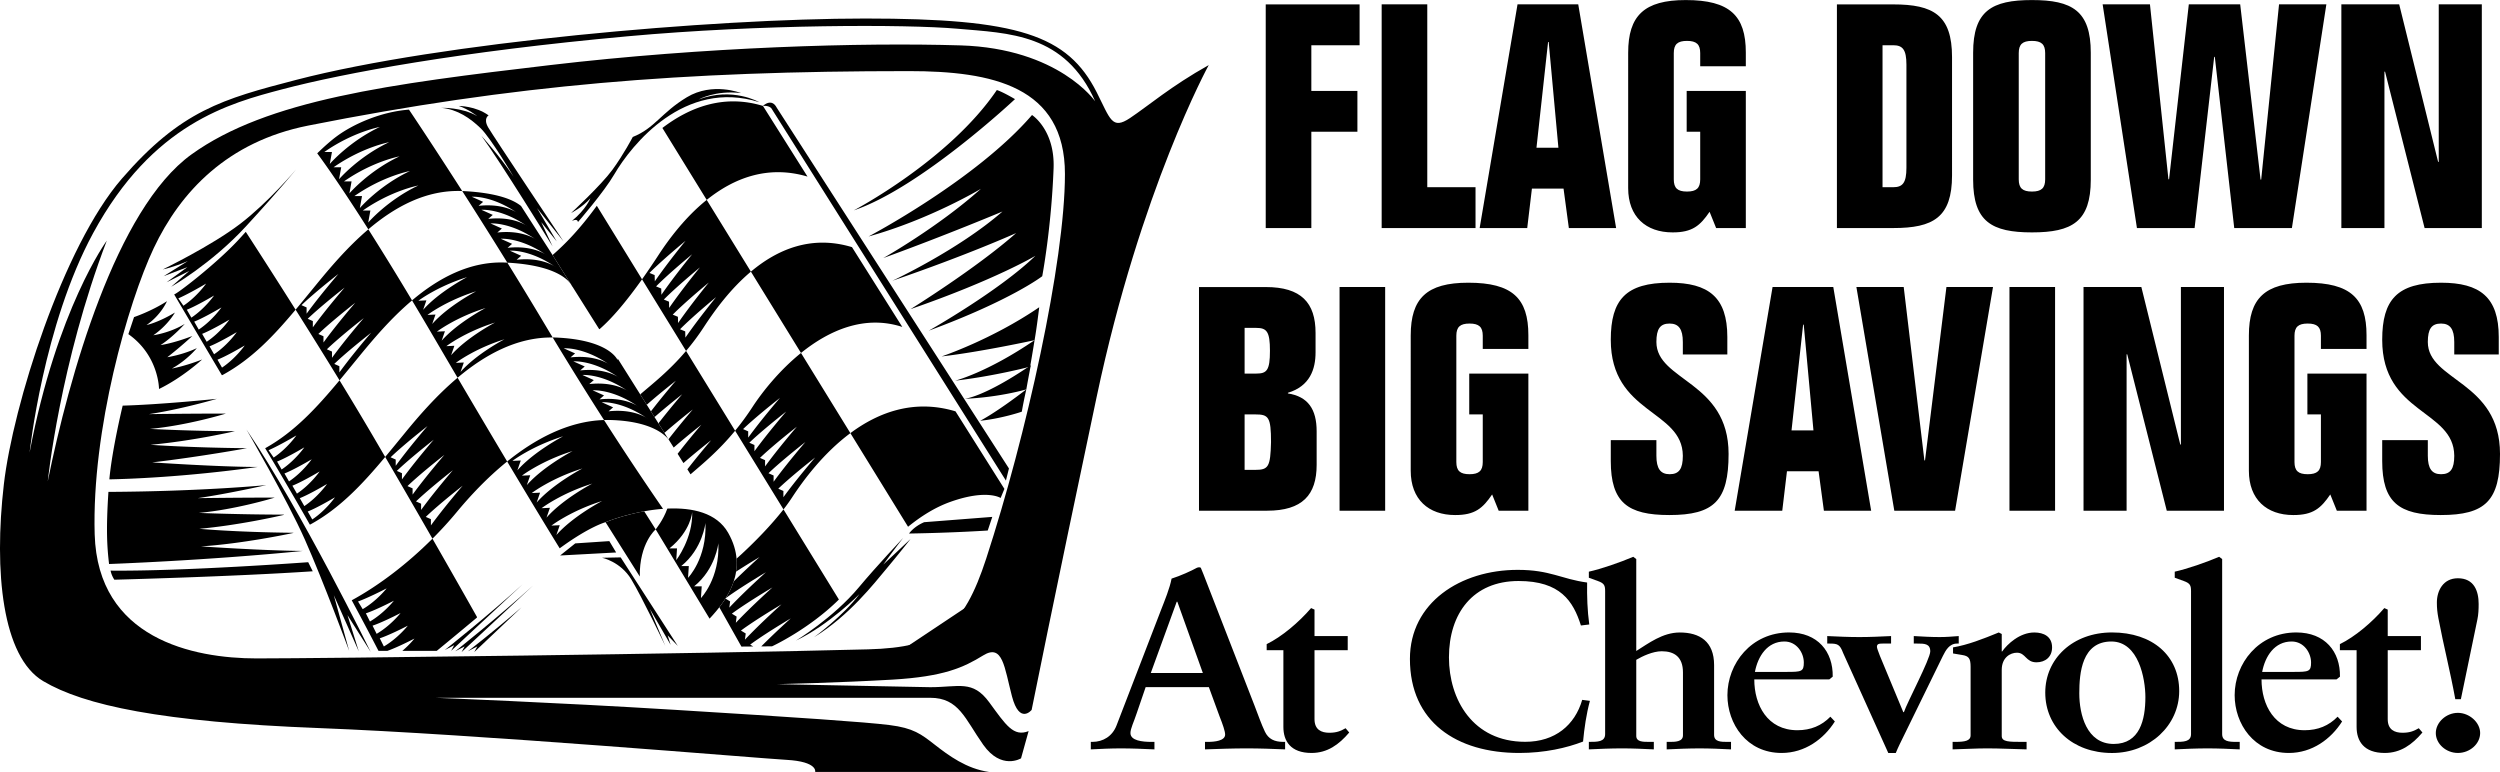
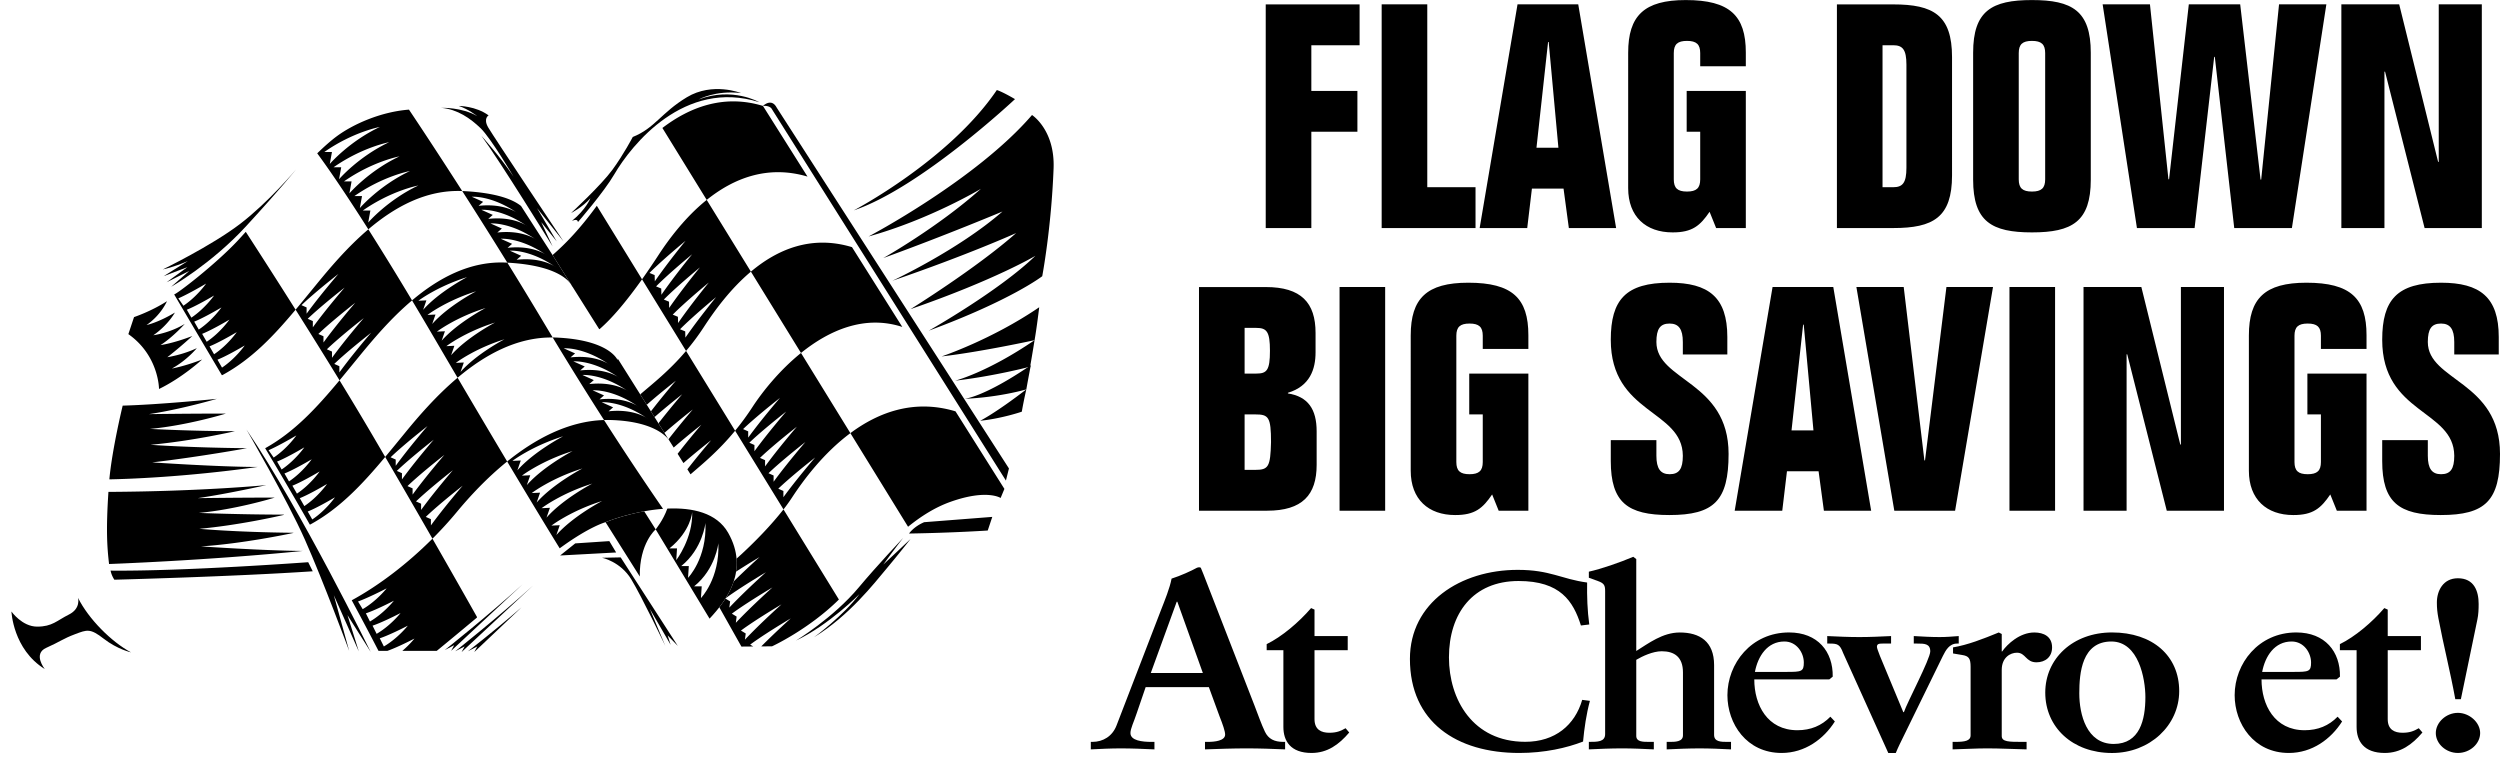
<svg xmlns="http://www.w3.org/2000/svg" width="2500" height="772" viewBox="0 0 431.621 133.266">
  <path d="M22.618 112.62c-3.397-1.829-7.317-5.749-9.146-9.407 0 0 .522 1.829-1.568 2.874-2.09 1.045-2.874 2.091-5.487 2.091s-4.443-2.613-4.443-2.613.262 6.533 5.75 9.931c0 0-2.091-2.613.261-3.658 2.352-1.046 2.875-1.568 4.965-2.353s2.614-1.045 4.965.784c2.352 1.829 4.703 2.351 4.703 2.351z" />
-   <path d="M195.097 20.371c-3.136 2.091-3.397.196-5.749-4.442-5.018-9.896-13.524-12.741-39.984-12.741S76.06 7.304 51.168 13.772c-12.745 3.312-19.926 5.292-30.118 17.052C10.857 42.585 2.234 70.024.665 83.614c-1.744 15.112-.261 29.791 6.795 33.973s20.384 7.056 47.562 8.102c27.178 1.045 76.048 5.227 80.752 5.487 5.479.305 4.965 2.091 4.965 2.091h30.053c-3.919-.522-7.056-2.875-9.408-4.704-2.352-1.829-3.659-2.874-7.84-3.397-4.181-.522-15.679-1.307-36.847-2.613-21.168-1.307-41.552-2.09-41.552-2.09h85.456c4.965 0 6.011 3.658 9.146 8.101 3.136 4.443 6.533 2.353 6.533 2.353l1.307-4.704c-2.613 1.045-3.92-1.046-6.794-4.966s-5.227-2.613-10.192-2.613l-26.395-.522s10.977-.261 19.861-.784c8.885-.522 12.282-2.09 15.68-4.182 3.397-2.09 3.659 2.092 4.965 7.057 1.307 4.965 3.398 2.352 3.398 2.352s3.658-18.293 11.237-54.096c7.579-35.802 19.338-57.231 19.338-57.231-6.532 3.655-10.452 7.052-13.588 9.143zm-24.826 76.047c-3.92 12.021-8.094 15.351-20.384 15.68-29.269.784-94.602 1.568-105.578 1.568-10.976 0-27.44-3.397-27.962-21.43-.523-18.031 5.749-39.983 10.191-49.392 4.592-9.723 12.727-18.402 26.656-21.168 35.541-7.055 64.506-9.408 103.75-9.408 14.373 0 26.917 2.614 26.917 17.771s-6.698 45.242-13.59 66.379zm-4.443-88.591c-16.987-.523-44.165.262-70.821 3.397-27.75 3.265-48.869 6.011-61.936 15.418C20.005 36.05 11.903 65.059 8.245 83.09c0 0 2.091-20.383 10.193-41.551 0 0-8.625 11.76-13.329 36.586 0 0 2.352-22.017 10.976-37.894 10.29-18.943 23.535-22.417 32.667-24.826 10.649-2.81 30.837-6.533 59.583-9.146 22.976-2.089 48.085-2.091 56.97-1.307 8.886.784 18.555.784 23.781 12.544 0 0-6.272-9.147-23.258-9.669z" />
-   <path d="M15.301 63.491c2.474-12.147 11.237-31.883 18.816-36.587 7.579-4.703 13.589-7.84 31.36-11.237 17.771-3.398 62.458-7.578 80.751-7.317 18.293.262 33.218-1.848 41.291 10.454 5.488 8.363-3.92 44.426-3.92 44.426s3.659-17.248 3.92-26.395.792-24.99-20.384-25.872c-25.088-1.045-71.866.262-100.874 6.272-29.008 6.01-37.632 10.714-45.994 36.586-8.363 25.871-6.533 41.552-6.533 41.552s-4.182-3.659 1.567-31.882zM154.33 113.143s-91.728 2.092-110.805 1.308c-19.077-.784-26.917-6.272-29.269-17.51 0 0-1.83 19.861 33.45 19.601l102.965-.523c10.714-.522 17.248-.783 21.952-12.021 4.704-11.236 10.192-38.676 10.192-38.676s-6.533 24.303-12.021 36.847l-16.464 10.974z" />
  <path d="M52.293 95.109c-6.737-.046-17.588-.782-17.588-.782 7.052-.458 14.958-2.113 15.963-2.329l-.013-.024c-10.022-.102-16.244-.685-16.244-.685 6.737-.62 13.394-2.123 14.603-2.403a1.07 1.07 0 0 1-.025-.047c-7.373-.005-14.675-.294-14.675-.294 6.204-.563 12.584-2.479 13.094-2.635l-.006-.011c-6.941 0-13.285.098-13.285.098 5.39-.784 11.858-2.254 11.858-2.254S34.968 84.83 18.72 84.915c-.417 6.347-.254 9.362.109 12.45 0 0 16.753-.593 33.464-2.256zM44.481 80.61c-6.668-.002-18.204-.787-18.204-.787 8.331-.979 16.317-2.439 16.363-2.45 0 0 0 .001 0 0-10.092-.098-16.657-.588-16.657-.588 7.448-.686 14.602-2.352 14.602-2.352-7.448 0-14.7-.393-14.7-.393 6.468-.588 13.132-2.646 13.132-2.646-6.958 0-13.328.099-13.328.099 5.39-.784 11.76-2.646 11.76-2.646s-9.408.979-16.269 1.176c0 0-1.816 7.45-2.301 12.728 3.091-.057 12.888-.371 25.602-2.141-.001-.001 0 .001 0 0zM22.161 57.676l.98-2.94s2.94-.98 5.684-2.744c0 0-.98 2.352-3.528 4.116 0 0 1.96-.392 4.9-2.157 0 0-1.175 2.157-3.724 3.921 0 0 2.875-.393 5.423-1.961 0 0-1.96 2.222-4.182 3.659 0 0 2.091-.262 5.488-1.568 0 0-1.96 1.829-4.312 3.659 0 0 2.613-.392 5.096-1.568 0 0-1.699 2.09-4.312 3.528 0 0 2.222-.392 5.227-1.568 0 0-3.397 3.136-7.448 5.095 0 0 0-5.748-5.292-9.472zM114.361 22.084l7.651 12.42c4.525-3.639 10.403-6.104 17.403-4.025l-7.691-12.2c-6.807-2.079-12.703.25-17.363 3.805zM110.847 48.214l-7.807-12.698c-2.874 3.946-5.379 6.552-7.641 8.505l8.032 12.767.07.039c2.154-1.862 4.603-4.751 7.346-8.613zM129.642 46.89l8.649 14.04c4.808-3.881 10.935-6.627 17.476-4.496l.003-.013-8.675-13.761c-7.095-2.146-12.963.458-17.453 4.23zM146.817 74.771l9.958 16.163c2.346-1.902 4.772-3.4 7.355-4.315 6.272-2.222 8.625-.653 8.625-.653l.653-1.568-8.442-13.39c-7.13-2.152-13.28.142-18.149 3.763zM147.404 36.312s16.464-8.624 24.696-20.776c0 0 .784.196 3.136 1.568 0 0-16.267 15.288-27.832 19.208zM149.952 40.819s18.62-9.8 28.224-20.971c0 0 3.975 2.552 3.724 9.211-.392 10.388-1.96 18.62-1.96 18.62s-5.292 4.116-19.6 9.408c0 0 12.152-6.86 18.424-12.936 0 0-6.86 4.116-21.56 9.211 0 0 11.368-7.056 18.229-13.132 0 0-8.232 3.724-21.364 8.232 0 0 11.368-5.292 19.012-11.956 0 0-9.8 4.116-20.58 8.036 0 0 9.408-5.292 16.856-11.956-.001.002-8.821 5.294-19.405 8.233zM162.562 61.53s8.624-2.875 16.856-8.493c0 0-.408 3.463-.8 5.684-.001 0-9.262 2.025-16.056 2.809zM164.914 65.712s5.472-1.372 13.704-6.991c0 0-.376 2.353-.768 4.574-.001-.001-6.142 1.633-12.936 2.417z" />
  <path d="M166.481 68.848s3.258-.188 11.49-5.807c0 0-.384 1.952-.776 4.173.001 0-4.572 1.372-10.714 1.634zM169.226 72.637s2.629-1.307 7.97-5.423c0 0-.392 1.634-.784 3.854 0 0-3.397 1.177-7.186 1.569zM131.725 18.28s1.438-1.437 2.352.262l40.115 62.328-.523 2.09-40.506-64.287c-.524-.524-1.438-.393-1.438-.393zM82.352 106.606l-.019-.127s-3.026-5.389-7.671-13.486c-4.242 4.241-9.1 7.999-13.889 10.611l-.048.021a518.196 518.196 0 0 1 4.621 8.734h1.542c.462-.16 1.906-.702 4.667-2.119 0 0-.799 1.018-2.089 2.119h5.942c-.001 0 2.908-2.372 6.944-5.753zm-20.54-2.768s1.502-.503 4.94-2.268c0 0-1.694 2.16-4.133 3.59l-.807-1.322zm1.355 2.041s1.398-.41 4.837-2.175c0 0-1.695 2.16-4.133 3.59l-.704-1.415zm1.857 3.543l-.704-1.415s1.397-.41 4.837-2.175c.001 0-1.695 2.16-4.133 3.59zm1.248 2.182l-.704-1.415s1.398-.41 4.837-2.175c.001.001-1.694 2.16-4.133 3.59zM66.501 78.883c-.722-1.236-1.455-2.491-2.201-3.764a591.05 591.05 0 0 0-5.682-9.465c-3.965 4.766-7.837 8.948-12.836 11.721l1.923 3.232a586.487 586.487 0 0 1 5.784 9.951l.096-.021c5.045-2.75 8.937-6.895 12.916-11.654zm-19.252.107l-.882-1.273s1.47-.589 4.802-2.549c-.001 0-1.568 2.255-3.92 3.822zm.587.687s1.373-.49 4.704-2.45c0 0-1.568 2.254-3.919 3.822l-.785-1.372zm1.275 2.057s1.372-.49 4.704-2.45c0 0-1.568 2.254-3.92 3.822l-.784-1.372zm1.371 2.108s1.372-.49 4.704-2.451c0 0-1.567 2.255-3.92 3.822l-.784-1.371zm1.275 2.155s1.372-.489 4.704-2.45c0 0-1.568 2.254-3.92 3.822l-.784-1.372zm2.156 3.676l-.785-1.372s1.373-.49 4.704-2.45c.001 0-1.567 2.253-3.919 3.822zM51.034 53.461a1345.04 1345.04 0 0 0-8.602-13.448 89.914 89.914 0 0 1-1.39 1.526c-3.92 4.181-10.584 9.277-10.976 9.277 0 0 3.278 5.572 8.241 13.955l.122-.039c5.009-2.733 8.725-6.643 12.605-11.271zm-20.249-1.959s1.47-.588 4.802-2.549c0 0-1.568 2.254-3.92 3.822l-.882-1.273zm1.47 1.96s1.372-.49 4.704-2.45c0 0-1.568 2.254-3.92 3.822l-.784-1.372zm1.274 2.058s1.372-.49 4.704-2.45c0 0-1.568 2.254-3.919 3.822l-.785-1.372zm1.372 2.107s1.372-.49 4.704-2.45c0 0-1.567 2.254-3.92 3.822l-.784-1.372zm1.274 2.156s1.372-.49 4.704-2.451c0 0-1.568 2.255-3.919 3.822l-.785-1.371zm2.156 3.675l-.784-1.372s1.372-.49 4.704-2.45c-.001 0-1.568 2.254-3.92 3.822zM19.091 98.508s.13.785.653 1.569c0 0 20.384-.523 34.25-1.454l-.783-1.568s-21.446 1.585-34.12 1.453zM96.706 95.896l9.669-.522-1.176-1.961-5.88.393c0-.001-1.307 1.044-2.613 2.09zM156.943 92.106s.783-1.177 2.613-1.96l11.76-.915-.784 2.352s-5.749.392-13.589.523zM129.642 46.89l-7.63-12.386c-3.741 3.007-6.558 6.816-8.32 9.517a127.72 127.72 0 0 1-2.846 4.193l7.601 12.364a41.274 41.274 0 0 0 3.085-4.144c1.746-2.676 4.476-6.492 8.11-9.544zm-16.616.593l-.892-.369s1.718-1.809 6.229-5.552c0 0-3.042 3.706-5.31 7l-.027-1.079zm1.138 2.324l-.892-.369s1.719-1.81 6.229-5.552c0 0-3.042 3.705-5.31 6.998l-.027-1.077zm1.341 2.271l-.892-.369s1.718-1.809 6.229-5.552c0 0-3.042 3.706-5.31 6.999l-.027-1.078zm1.537 2.607l-.892-.37s1.718-1.808 6.23-5.551c0 0-3.042 3.706-5.311 6.999l-.027-1.078zm1.289 3.597l-.028-1.077-.892-.369s1.718-1.809 6.229-5.552c.001 0-3.041 3.706-5.309 6.998zM110.557 68.063l.002.054 1.105 1.757c1.009-.892 2.632-2.272 5.037-4.165 0 0-2.217 2.564-4.321 5.303l.622.986a121.825 121.825 0 0 1 4.776-3.937s-2.064 2.387-4.099 5.015l1.038 1.649c1.017-.895 2.604-2.237 4.898-4.043 0 0-2.135 2.47-4.203 5.149l.9 1.43a120.736 120.736 0 0 1 4.773-3.933s-2.062 2.384-4.096 5.01l1.006 1.6c1.021-.894 2.571-2.199 4.78-3.939 0 0-2.065 2.389-4.102 5.018l.545.865c2.136-1.845 4.843-4.053 7.697-7.527l-8.469-13.776c-2.921 3.45-5.763 5.648-7.889 7.484zM125.228 103.32l.021.012c.011-.019.024-.036.036-.055l-.057.043zM146.817 74.771l-8.526-13.84c-3.74 3.019-6.681 6.725-8.396 9.355a46.237 46.237 0 0 1-2.979 4.069l8.351 13.583a29.523 29.523 0 0 0 1.423-1.973c2.052-3.148 5.514-7.765 10.127-11.194zm-18.523-.697s1.764-1.764 6.37-5.39c0 0-3.136 3.626-5.488 6.86v-1.079l-.882-.391zm1.078 2.352s1.765-1.764 6.37-5.39c0 0-3.136 3.626-5.488 6.86v-1.078l-.882-.392zm1.838 2.621s1.764-1.764 6.37-5.39c0 0-3.136 3.626-5.488 6.86v-1.078l-.882-.392zm1.47 2.646s1.764-1.764 6.37-5.39c0 0-3.136 3.626-5.488 6.86v-1.078l-.882-.392zm2.573 4.141v-1.078l-.883-.393s1.764-1.764 6.37-5.39c0 .001-3.136 3.627-5.487 6.861zM69.919 74.729c-1.165 1.423-2.294 2.812-3.417 4.154 3.017 5.173 5.797 9.991 8.16 14.11a66.65 66.65 0 0 0 4.209-4.611c2.195-2.651 5.165-5.87 8.691-8.715a2432.382 2432.382 0 0 1-8.559-14.46c-3.689 3.106-6.772 6.695-9.084 9.522zm-2.482 4.212s1.765-1.764 6.37-5.39c0 0-3.136 3.626-5.488 6.859v-1.078l-.882-.391zm1.078 2.352s1.764-1.764 6.37-5.389c0 0-3.136 3.625-5.488 6.859v-1.078l-.882-.392zm1.837 2.622s1.764-1.764 6.371-5.391c0 0-3.137 3.627-5.489 6.86v-1.078l-.882-.391zm1.47 2.646s1.764-1.764 6.37-5.39c0 0-3.136 3.626-5.488 6.86v-1.078l-.882-.392zm2.573 4.14v-1.078l-.882-.392s1.764-1.764 6.37-5.39c-.001.001-3.136 3.627-5.488 6.86zM71.139 51.855a562.5 562.5 0 0 0-7.546-12.27c-3.672 3.121-6.733 6.78-9.091 9.663-1.194 1.459-2.337 2.865-3.467 4.213 2.402 3.806 5.02 7.999 7.585 12.193 1.094-1.315 2.195-2.671 3.33-4.058 2.378-2.908 5.472-6.604 9.189-9.741zm-19.088.823s1.764-1.764 6.37-5.39c0 0-3.136 3.626-5.488 6.86V53.07l-.882-.392zm1.077 2.352s1.764-1.764 6.371-5.39c0 0-3.136 3.626-5.488 6.86v-1.078l-.883-.392zm1.838 2.621s1.765-1.765 6.37-5.39c0 0-3.136 3.625-5.488 6.86v-1.078l-.882-.392zm1.47 2.646s1.764-1.764 6.37-5.39c0 0-3.136 3.626-5.488 6.859v-1.077l-.882-.392zm2.156 3.994v-1.078l-.882-.392s1.765-1.764 6.37-5.39c0 0-3.136 3.626-5.488 6.86z" />
  <path d="M104.285 72.509c-6.238.188-11.985 3.335-16.724 7.158 5.087 8.522 8.054 13.352 9.068 14.99 5.148-3.776 7.917-4.511 7.917-4.511 2.363-.945 6.144-2.022 9.926-2.304a532.046 532.046 0 0 1-10.187-15.333zm-14.962 8.686l.588-1.698-1.438.065s3.332-2.549 8.755-4.246c.001 0-5.03 2.614-7.905 5.879zm1.634 2.548l.588-1.698-1.438.065s3.332-2.548 8.755-4.247c0 0-5.031 2.614-7.905 5.88zm1.698 3.005l.588-1.698-1.438.065s3.332-2.548 8.755-4.246c.001 0-5.03 2.613-7.905 5.879zm1.699 2.613l.588-1.698-1.437.065s3.332-2.548 8.754-4.246c0 0-5.03 2.614-7.905 5.879zm1.698 3.006l.588-1.698-1.438.065s3.332-2.548 8.754-4.247c.002 0-5.029 2.614-7.904 5.88zM93.896 55.716a756.859 756.859 0 0 0-6.307-10.378l-.162-.01c-6.257-.316-11.74 2.687-16.29 6.527 1.299 2.171 2.678 4.5 4.138 6.997 1.305 2.23 2.543 4.345 3.726 6.355 4.63-3.9 10.215-7.034 16.419-6.949-.503-.837-1.011-1.683-1.524-2.542zm-20.842-2.235l.564-1.631-1.38.062s3.199-2.446 8.405-4.077c0 .001-4.83 2.51-7.589 5.646zm1.568 2.446l.564-1.63-1.38.062s3.199-2.446 8.404-4.077c.001 0-4.829 2.509-7.588 5.645zm1.631 2.885l.564-1.63-1.38.062s3.199-2.446 8.405-4.076c0 0-4.829 2.509-7.589 5.644zm1.63 2.509l.564-1.631-1.38.062s3.199-2.446 8.405-4.076c.001.001-4.829 2.51-7.589 5.645zm1.631 2.885l.565-1.63-1.38.063s3.198-2.446 8.404-4.077c0 0-4.829 2.508-7.589 5.644zM70.607 18.918c-4.885.375-9.645 2.523-12.448 4.588-1.015.748-2.166 1.771-3.39 2.957 1.318 1.781 4.19 5.821 8.823 13.122 4.525-3.846 9.983-6.869 16.21-6.609-5.124-7.995-8.806-13.48-9.195-14.058zm-14.613 7.314c4.986-3.481 9.596-4.328 9.596-4.328-5.363 2.541-8.655 6.397-8.655 6.397l.376-2.07h-1.317v.001zm2.54 4.705l.377-2.07h-1.318c4.986-3.48 9.596-4.327 9.596-4.327-5.362 2.54-8.655 6.397-8.655 6.397zm1.788 2.446l.376-2.07h-1.317c4.986-3.48 9.597-4.327 9.597-4.327-5.363 2.539-8.656 6.397-8.656 6.397zm.862.462c4.987-3.48 9.596-4.327 9.596-4.327-5.362 2.541-8.655 6.397-8.655 6.397l.376-2.07h-1.317zm2.387 4.569l.375-2.07H62.63c4.986-3.48 9.597-4.327 9.597-4.327-5.364 2.54-8.656 6.397-8.656 6.397zM106.639 61.888l-.003.296s-1.307-3.528-10.714-3.92c-.168-.007-.334-.003-.501-.006a611.656 611.656 0 0 0 8.864 14.251c.39-.012.782-.015 1.176-.003 6.786.206 9.242 2.433 9.981 3.374l-8.803-13.992zm-9.312-1.762s3.292-.273 7.662 2.66c.181.108.276.182.276.182-.094-.065-.184-.12-.276-.182-.722-.437-2.881-1.484-6.486-1.092l.784-.686-1.96-.882zm1.666 2.254s3.292-.273 7.662 2.66c.181.109.275.182.275.182-.093-.065-.183-.12-.275-.182-.723-.437-2.882-1.484-6.486-1.093l.785-.686-1.961-.881zm1.568 2.352s3.292-.273 7.662 2.66c.181.109.276.182.276.182-.094-.064-.184-.119-.276-.182-.722-.437-2.882-1.484-6.486-1.092l.784-.686-1.96-.882zm1.763 2.646s3.292-.273 7.662 2.659c.181.109.276.183.276.183-.094-.065-.184-.12-.276-.183-.722-.436-2.881-1.482-6.485-1.092l.783-.686-1.96-.881zm9.231 4.718c-.722-.437-2.881-1.484-6.486-1.092l.784-.686-1.96-.883c0 .001 3.292-.273 7.662 2.661.181.109.276.182.276.182-.094-.065-.184-.121-.276-.182zM89.961 35.562c-1.32-1.083-4.103-2.278-9.98-2.582-.06-.003-.118-.001-.178-.004a896.687 896.687 0 0 1 7.787 12.362c10.168.553 11.207 4.171 11.207 4.171l.053-.003-3.451-5.485-5.438-8.459zm-8.51-1.602s3.292-.273 7.662 2.66c.181.109.276.182.276.182-.094-.066-.184-.121-.276-.182-.722-.437-2.881-1.484-6.486-1.092l.784-.686-1.96-.882zm1.666 2.254s3.292-.273 7.663 2.66c.181.109.275.182.275.182-.094-.065-.184-.12-.275-.182-.723-.436-2.882-1.484-6.487-1.092l.785-.686-1.961-.882zm1.568 2.352s3.292-.274 7.662 2.66c.182.109.276.182.276.182-.094-.064-.184-.12-.276-.182-.722-.437-2.881-1.483-6.486-1.091l.784-.687-1.96-.882zm1.763 2.646s3.292-.273 7.663 2.66c.181.109.276.182.276.182-.094-.065-.184-.12-.276-.182-.722-.437-2.881-1.484-6.486-1.093l.784-.686-1.961-.881zm9.231 4.718c-.722-.437-2.881-1.483-6.486-1.092l.784-.686-1.96-.882s3.292-.274 7.662 2.66c.181.11.276.182.276.182-.094-.065-.184-.12-.276-.182zM135.267 87.938c-2 2.566-4.92 5.655-8.105 8.506a9.534 9.534 0 0 1-.086 2.238 134.481 134.481 0 0 1 4.058-2.514s-2.193 1.961-4.463 4.207a13.486 13.486 0 0 1-1.386 2.902c.335-.252 2.377-1.755 6.951-4.488 0 0-3.574 3.195-6.32 6.102l.137-1.069-.804-.489a19.35 19.35 0 0 1-1.059 1.504l3.816 6.785 2.038-.018-.527-.321s1.975-1.524 7.007-4.53c0 0-2.619 2.342-5.096 4.84l1.866-.017s6.291-2.896 11.54-8.077l-9.567-15.561zm-8.913 18.003s1.976-1.523 7.008-4.531c0 0-3.574 3.195-6.321 6.102l.138-1.068-.825-.503zm2.255 4.487l.138-1.069-.824-.502s1.975-1.523 7.008-4.53c0-.001-3.575 3.194-6.322 6.101z" />
  <path d="M104.546 90.146l5.912 9.38c-.091-5.763 2.744-8.14 2.744-8.14l-1.982-3.122c-2.601.473-4.996 1.211-6.674 1.882zM125.714 91.975c-1.964-3.453-6.174-4.377-10.501-4.178-.7 1.996-2.011 3.59-2.011 3.59l9.302 15.41c2.977-3.176 6.867-8.39 3.21-14.822zm-10.135 2.695c3.724-3.005 3.928-6.288 3.928-6.288.131 4.573-2.752 8.313-2.752 8.313l.13-2.025h-1.306zm2.033 3.055c3.724-3.005 4.181-7.448 4.181-7.448.262 6.142-3.004 9.474-3.004 9.474l.13-2.025h-1.307v-.001zm3.406 5.52l.131-2.025h-1.307c3.724-3.005 4.181-7.448 4.181-7.448.262 6.141-3.005 9.473-3.005 9.473zM76.779 112.229s7.579-6.011 13.458-11.368L77.89 112.359l.523-.98-1.634.85zM78.584 112.44s7.579-6.01 13.458-11.367l-12.347 11.498.522-.979-1.633.848zM80.772 112.44s3.978-3.021 9.27-7.595l-8.159 7.726.522-.979-1.633.848zM117.024 111.51l-9.865-15.288-3.202.065s3.166.659 5.031 3.725c1.83 3.005 5.88 11.498 5.88 11.498l-2.679-6.402 3.594 6.206-.522-1.633 1.763 1.829zM29.544 49.509s6.925-3.92 12.936-10.454c6.01-6.533 8.624-9.8 8.624-9.8s-4.704 5.618-9.669 9.408c-4.965 3.789-13.328 7.84-13.328 7.84s1.764-.327 4.312-1.438l-4.181 2.613 4.116-1.568-3.593 2.613 3.92-1.959-3.137 2.745zM64.006 112.555S52.05 88.154 42.544 74.14c0 0 6.958 11.956 10.094 19.012 3.136 7.056 7.644 19.208 7.644 19.208l-2.646-9.604 4.312 9.702-1.96-6.271 4.018 6.368zM95.399 42.519s-9.146-14.831-12.282-19.077c0 0 3.201 3.527 5.553 7.056 0 0-3.92-6.665-5.684-8.363-1.765-1.699-3.986-3.267-6.795-3.528 0 0 3.528-.131 6.207 1.437 0 0-1.568-1.241-3.201-1.764 0 0 2.939 0 5.161 1.634 0 0-.98.522-.065 2.09S97.294 41.67 97.294 41.67l-4.574-5.75 3.397 5.75-2.679-3.332 1.961 4.181zM99.776 38.337s4.49-5.172 6.272-8.232c3.005-5.162 12.152-16.529 25.023-12.479 0 0-4.639-2.679-10.454-.457 0 0 2.875-1.634 7.317-1.111 0 0-4.9-1.96-9.343.719-4.442 2.679-5.553 5.357-9.343 6.86 0 0-1.568 3.005-3.528 5.684s-7.121 7.448-7.121 7.448 1.96-.979 3.332-2.548c0 0-.718 1.895-3.201 3.919.001.001.981-.521 1.046.197zM137.408 110.596s6.468-3.92 10.878-9.213c3.028-3.633 7.644-8.525 7.644-8.525s-1.176 1.47-3.43 4.605l4.704-4.409s-2.156 2.743-4.214 5.193-6.37 8.036-12.446 11.76c0 0 5.096-3.724 7.841-7.448 0 0-5.195 5.293-10.977 8.037zM218.526.75h16.206v7.051h-8.331v7.887h7.953v7.05h-7.953v16.631h-7.875V.75zM238.542 39.363V.744h7.875v31.568h8.33v7.051h-16.205zM267.271 7.24h.107l1.678 18.26h-3.787l2.002-18.26zm-3.599 32.129l.811-6.818h5.459l.918 6.818h8.161L272.481.744h-10.483l-6.539 38.625h8.213zM301.413 39.369h-5.124l-1.133-2.812c-1.618 2.38-2.971 3.57-6.396 3.557-4.585 0-7.659-2.711-7.659-7.644V9.102c0-6.39 2.751-9.102 9.938-9.102 7.623 0 10.374 2.712 10.374 9.058v2.374h-7.875V9.155c0-1.511-.651-2.104-2.281-2.104s-2.281.594-2.281 2.104v21.802c0 1.511.651 2.105 2.281 2.105s2.281-.594 2.281-2.105v-8.219h-2.336v-7.051h10.211v23.682zM325.016 7.801h1.845c1.629 0 2.28.756 2.28 3.348v17.816c0 2.591-.651 3.348-2.28 3.348h-1.845V7.801zm-7.875 31.562h9.72c6.919 0 10.155-1.844 10.155-9.102V9.853c0-7.258-3.236-9.103-10.155-9.103h-9.72v38.613zM348.533 9.155c0-1.511.651-2.104 2.281-2.104 1.629 0 2.281.594 2.281 2.104v21.802c0 1.511-.652 2.105-2.281 2.105-1.63 0-2.281-.594-2.281-2.105V9.155zm-7.875 21.857c0 7.257 3.236 9.101 10.156 9.101s10.156-1.844 10.156-9.101V9.102c0-7.257-3.236-9.102-10.156-9.102s-10.156 1.844-10.156 9.102v21.91zM363.018.744h8.168l3.191 30.196h.108L377.894.744h8.872l3.515 30.25h.109l3.083-30.25h8.169l-5.951 38.625h-9.954l-3.354-29.562h-.108l-3.382 29.562h-9.954L363.018.744zM421.045.744h7.437v38.625h-9.877l-6.827-27h-.108v26.994h-7.438V.744h9.985l6.72 27.194h.108V.744zM214.879 56.601h2.023c1.805 0 2.352.648 2.352 3.943 0 3.403-.547 3.943-2.352 3.943h-2.023v-7.886zm-7.875 31.562h11.758c6.074 0 8.555-2.712 8.555-7.916v-5.788c0-3.841-1.51-6.005-4.962-6.546v-.108c3.804-1.147 4.774-4.073 4.774-6.99v-3.349c0-5.204-2.481-7.916-8.586-7.916h-11.539v38.613zm7.875-16.625h1.846c2.281 0 2.716.431 2.716 4.787-.108 4.249-.435 4.787-2.716 4.787h-1.846v-9.574zM231.272 88.169V49.544h7.874v38.625h-7.874zM263.871 88.169h-5.124l-1.132-2.812c-1.619 2.38-2.971 3.569-6.397 3.556-4.585 0-7.659-2.711-7.659-7.644V57.902c0-6.39 2.751-9.102 9.939-9.102 7.623 0 10.373 2.712 10.373 9.058v2.374h-7.875v-2.277c0-1.51-.651-2.104-2.281-2.104-1.629 0-2.281.594-2.281 2.104v21.803c0 1.511.652 2.104 2.281 2.104 1.63 0 2.281-.594 2.281-2.104v-8.22h-2.335v-7.051h10.21v23.682zM290.539 61.193v-2.158c0-2.213-.706-3.184-2.282-3.184-1.631 0-2.283.917-2.283 3.184 0 6.746 12.464 6.746 12.464 19.319 0 8.063-2.488 10.558-10.235 10.558-7.19 0-10.104-2.169-10.104-9.316V75.98h7.875v2.698c0 2.212.707 3.184 2.283 3.184 1.63 0 2.282-.918 2.282-3.184-.054-7.987-12.44-7.178-12.44-20.021 0-6.929 2.589-9.857 10.158-9.857 6.718 0 9.964 2.495 9.964 9.372v3.021h-7.682zM311.304 56.04h.108l1.678 18.26h-3.787l2.001-18.26zm-3.599 32.129l.811-6.818h5.458l.919 6.818h8.16l-6.539-38.625H306.03l-6.539 38.625h8.214zM344.089 49.544l-6.546 38.625h-10.494l-6.546-38.625h8.169l3.57 29.937h.108l3.697-29.937h8.042zM346.93 88.169V49.544h7.875v38.625h-7.875zM376.529 49.544h7.438v38.625h-9.877l-6.827-27h-.109v26.994h-7.437V49.544h9.984l6.719 27.194h.109V49.544zM408.577 88.169h-5.124l-1.133-2.812c-1.618 2.38-2.97 3.569-6.396 3.556-4.584 0-7.658-2.711-7.658-7.644V57.902c0-6.39 2.75-9.102 9.938-9.102 7.622 0 10.373 2.712 10.373 9.058v2.374h-7.875v-2.277c0-1.51-.651-2.104-2.28-2.104-1.63 0-2.282.594-2.282 2.104v21.803c0 1.511.652 2.104 2.282 2.104 1.629 0 2.28-.594 2.28-2.104v-8.22h-2.335v-7.051h10.21v23.682zM423.724 61.193v-2.158c0-2.213-.707-3.184-2.283-3.184-1.63 0-2.282.917-2.282 3.184 0 6.746 12.463 6.746 12.463 19.319 0 8.063-2.488 10.558-10.235 10.558-7.19 0-10.103-2.169-10.103-9.316V75.98h7.875v2.698c0 2.212.707 3.184 2.282 3.184 1.631 0 2.283-.918 2.283-3.184-.055-7.987-12.44-7.178-12.44-20.021 0-6.929 2.589-9.857 10.157-9.857 6.719 0 9.964 2.495 9.964 9.372v3.021h-7.681zM207.67 116.182h-8.988l4.475-12.297h.111l4.402 12.297zm-9.875 2.437h10.911l1.85 5.055c.555 1.395.961 2.571.961 3.138 0 1.09-1.85 1.264-2.959 1.264h-.518v1.294c2.441-.086 4.845-.173 7.212-.173 2.293 0 4.438.087 6.62.173v-1.294h-.296c-1.59 0-2.589-.522-3.181-1.743-.629-1.308-1.184-2.92-1.774-4.445l-8.84-22.738c-.148-.348-.296-.738-.444-1.086-.074-.131-.185-.131-.333-.131-.147 0-.222.044-.369.087-.925.521-2.848 1.391-4.365 1.868-.296 1.608-1.183 3.781-1.812 5.389l-7.692 19.968c-.704 1.83-2.293 2.832-4.18 2.832h-.259v1.294c1.701-.086 3.439-.173 5.178-.173 1.923 0 3.884.087 5.807.173v-1.294h-.518c-1.59 0-3.625-.218-3.625-1.525 0-.784.592-1.917 1.073-3.398l1.553-4.535zM232.681 112.244h-5.733v11.908c0 1.826 1.184 2.348 2.553 2.348 1.184 0 1.923-.261 2.811-.783l.629.739c-1.775 2.093-3.772 3.532-6.508 3.532-3.645 0-4.859-2.093-4.859-4.488v-13.256h-2.885v-1.045c2.59-1.262 5.536-3.742 7.671-6.223l.589.262v4.568h5.733v2.438h-.001zM272.943 107.979c-1.331-4.207-3.551-7.678-10.763-7.678-7.878 0-12.021 5.596-12.021 13.188 0 7.243 4.105 14.574 13.167 14.574 5.178 0 8.581-2.906 9.838-7.244l1.332.174c-.629 2.342-.962 4.685-1.184 7.026-2.812 1.095-6.62 1.97-11.021 1.97-10.837 0-18.87-5.354-18.87-16.24 0-9.717 8.736-15.373 18.611-15.373 5.621 0 7.471 1.575 11.982 2.187-.036 2.386.037 4.814.371 7.243l-1.442.173z" />
  <path d="M282.498 127.032c0 1.043 1.109 1.043 2.293 1.043h.74v1.294c-1.85-.086-3.659-.173-5.463-.173-1.987 0-3.906.087-5.756.173v-1.294c1.517 0 2.811 0 2.811-1.348v-24.685c0-.958-.147-1.35-1.257-1.742l-1.554-.565v-1.046c2.146-.479 5.314-1.568 7.67-2.57l.516.393v15.87c2.108-1.312 4.549-3.194 7.508-3.194 3.427 0 5.93 1.531 5.93 5.629v12.042c0 1.217 1.184 1.217 2.367 1.217h.555v1.294c-1.812-.086-3.584-.173-5.425-.173-1.915 0-3.76.087-5.683.173v-1.294h.48c.962 0 2.33 0 2.33-1.13v-10.868c0-2.651-1.479-3.651-3.661-3.651-1.554 0-3.365.869-4.401 1.479v13.126zM302.984 115.994c.516-2.713 2.139-5.25 5.088-5.25 2.139 0 3.355 1.969 3.355 3.631 0 1.575-.406 1.619-2.987 1.619h-5.456zm13.026 7.734c-1.516 1.557-3.399 2.335-5.688 2.335-5.198 0-7.448-4.366-7.448-8.775h12.952l.591-.474c.074-4.319-2.587-7.632-7.533-7.632-6.529 0-10.648 5.369-10.648 10.829 0 4.928 3.303 9.978 9.359 9.978 4.02 0 7.271-2.399 9.192-5.438l-.777-.823zM318.205 112.711c-.555-1.479-.961-1.61-2.33-1.61h-.406v-1.294c1.849.086 3.698.172 5.548.172 1.812 0 3.624-.086 5.474-.172v1.294h-1.479c-.592 0-.963.044-.963.565 0 .174.186.74.518 1.567l4.032 9.707h.11c.519-1.61 4.548-9.185 4.548-10.491 0-1.349-1.035-1.349-2.255-1.349h-.592v-1.294c1.516.086 2.994.172 4.473.172 1.108 0 2.181-.086 3.289-.172v1.294h-.296c-1.33 0-1.958 1.176-2.438 2.133l-7.431 15.191c-.222.479-.481 1.001-.703 1.566h-1.294l-7.805-17.279z" />
  <path d="M345.597 127.076c0 .999 1.295.999 3.551.999h.739v1.294c-2.293-.043-4.548-.173-6.794-.173-1.987 0-3.98.13-5.978.173v-1.294h.48c1.627 0 2.626-.174 2.626-1.13v-11.823c0-1.438-.296-1.875-1.479-2.05-.518-.088-.998-.175-1.554-.262v-1.048c2.553-.437 5.132-1.44 7.893-2.575l.516.262v3.012h.074c.888-1.266 3.032-3.273 5.548-3.273 1.627 0 3.069.698 3.069 2.575 0 1.659-1.184 2.576-2.7 2.576-1.849 0-1.849-1.659-3.365-1.659-1.146 0-2.626.829-2.626 2.964v11.432z" />
  <path d="M364.524 110.744c4.722 0 5.874 6.476 5.874 9.604 0 3.912-.967 8.084-5.465 8.084-4.684 0-5.947-5.085-5.947-8.735 0-3.52.447-8.953 5.538-8.953zm-11.413 8.822c0 5.997 4.729 10.428 11.525 10.428 6.537 0 11.6-4.779 11.6-10.688 0-6.084-4.582-10.124-11.6-10.124-6.758 0-11.525 4.517-11.525 10.384z" />
-   <path d="M378.277 102.04c0-.958-.148-1.35-1.258-1.741-.518-.174-1.035-.392-1.553-.566v-1.044c2.145-.479 5.313-1.568 7.67-2.569l.516.392v30.215c0 1.263 1.146 1.35 2.478 1.35h.555v1.294c-1.849-.086-3.658-.173-5.536-.173-1.951 0-3.907.087-5.682.173v-1.294c1.516 0 2.811 0 2.811-1.35V102.04h-.001z" />
  <path d="M390.559 115.994c.517-2.713 2.139-5.25 5.088-5.25 2.139 0 3.355 1.969 3.355 3.631 0 1.575-.405 1.619-2.986 1.619h-5.457zm13.025 7.734c-1.515 1.557-3.399 2.335-5.688 2.335-5.199 0-7.448-4.366-7.448-8.775h12.951l.592-.474c.073-4.319-2.587-7.632-7.533-7.632-6.529 0-10.648 5.369-10.648 10.829 0 4.928 3.303 9.978 9.358 9.978 4.02 0 7.271-2.399 9.192-5.438l-.776-.823zM417.968 112.244h-5.732v11.908c0 1.826 1.184 2.348 2.552 2.348 1.184 0 1.923-.261 2.811-.783l.629.739c-1.775 2.093-3.771 3.532-6.507 3.532-3.645 0-4.859-2.093-4.859-4.488v-13.256h-2.885v-1.045c2.589-1.262 5.535-3.742 7.67-6.223l.59.262v4.568h5.732v2.438h-.001zM423.904 120.713c-.851-4.699-2.034-9.312-2.922-14.011-.185-1.001-.259-1.697-.259-2.698 0-2.001 1.072-4.177 3.624-4.177 2.812 0 3.588 2.22 3.588 4.438 0 .87-.037 1.87-.222 2.697-.962 4.569-1.887 9.182-2.848 13.75h-.961v.001zm.444 9.275c-2.034 0-3.81-1.568-3.81-3.441 0-1.829 1.775-3.484 3.81-3.484 1.997 0 3.847 1.655 3.847 3.484-.001 1.873-1.776 3.441-3.847 3.441z" />
</svg>